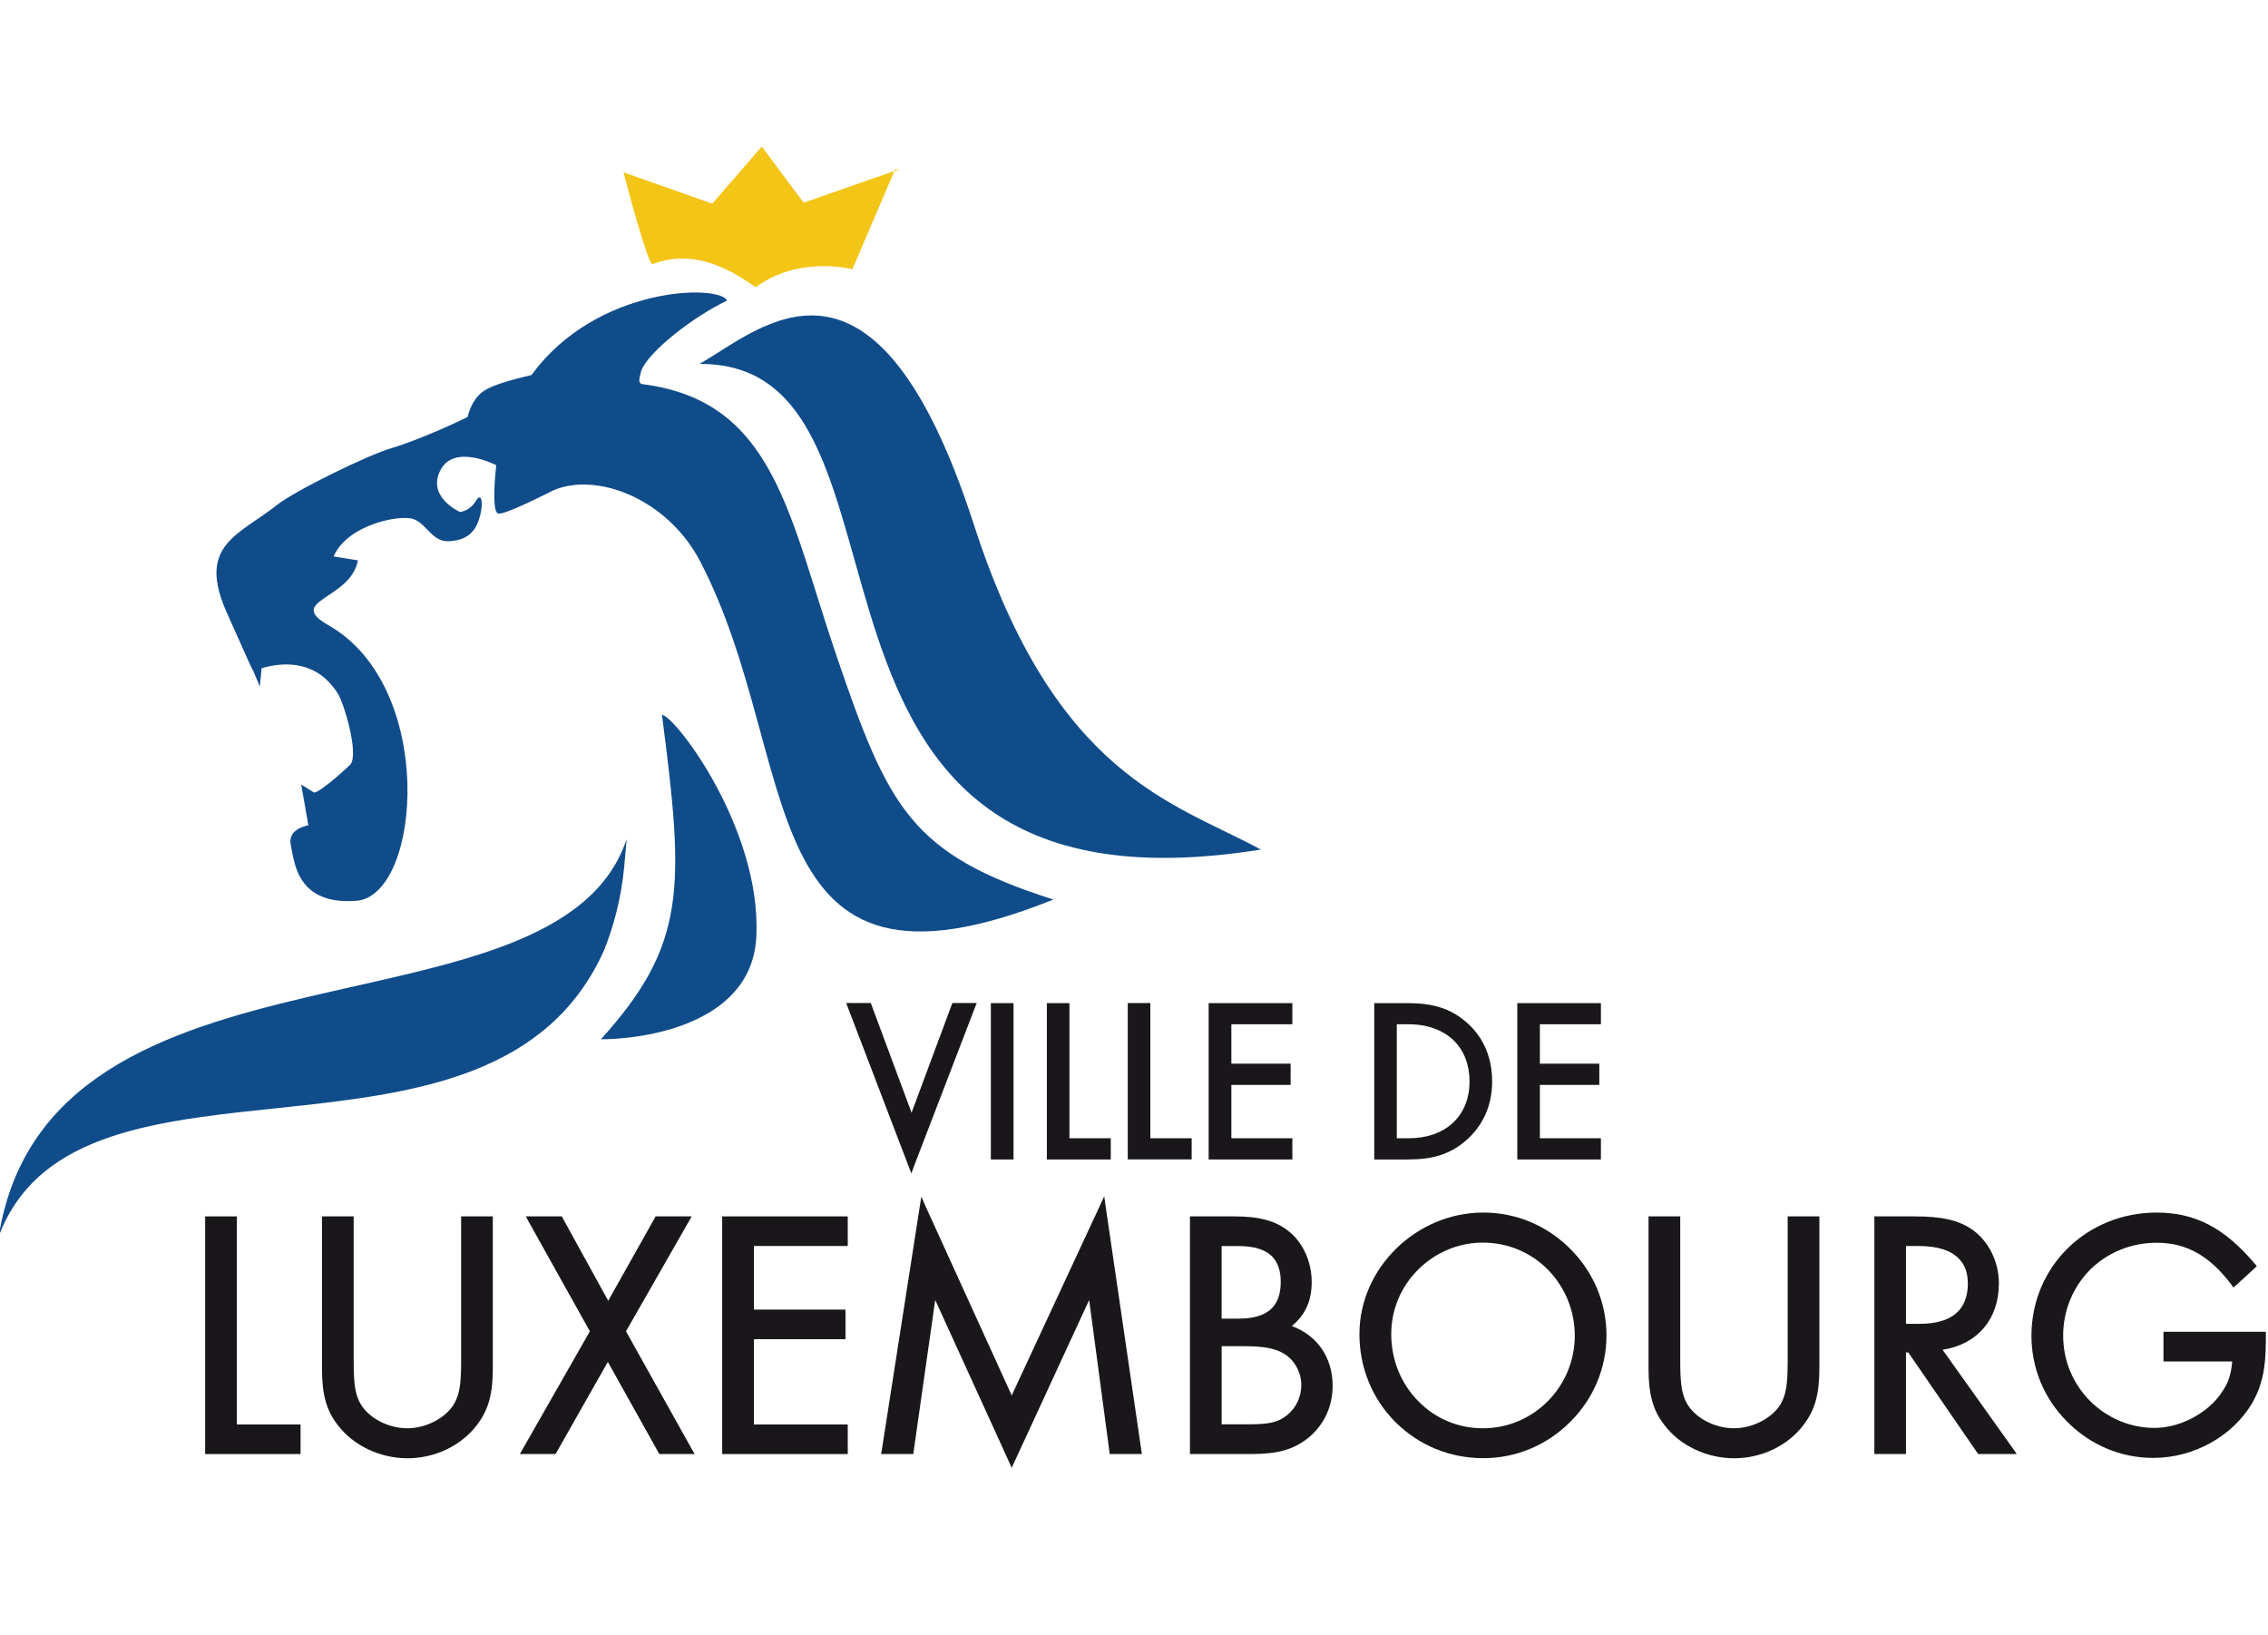
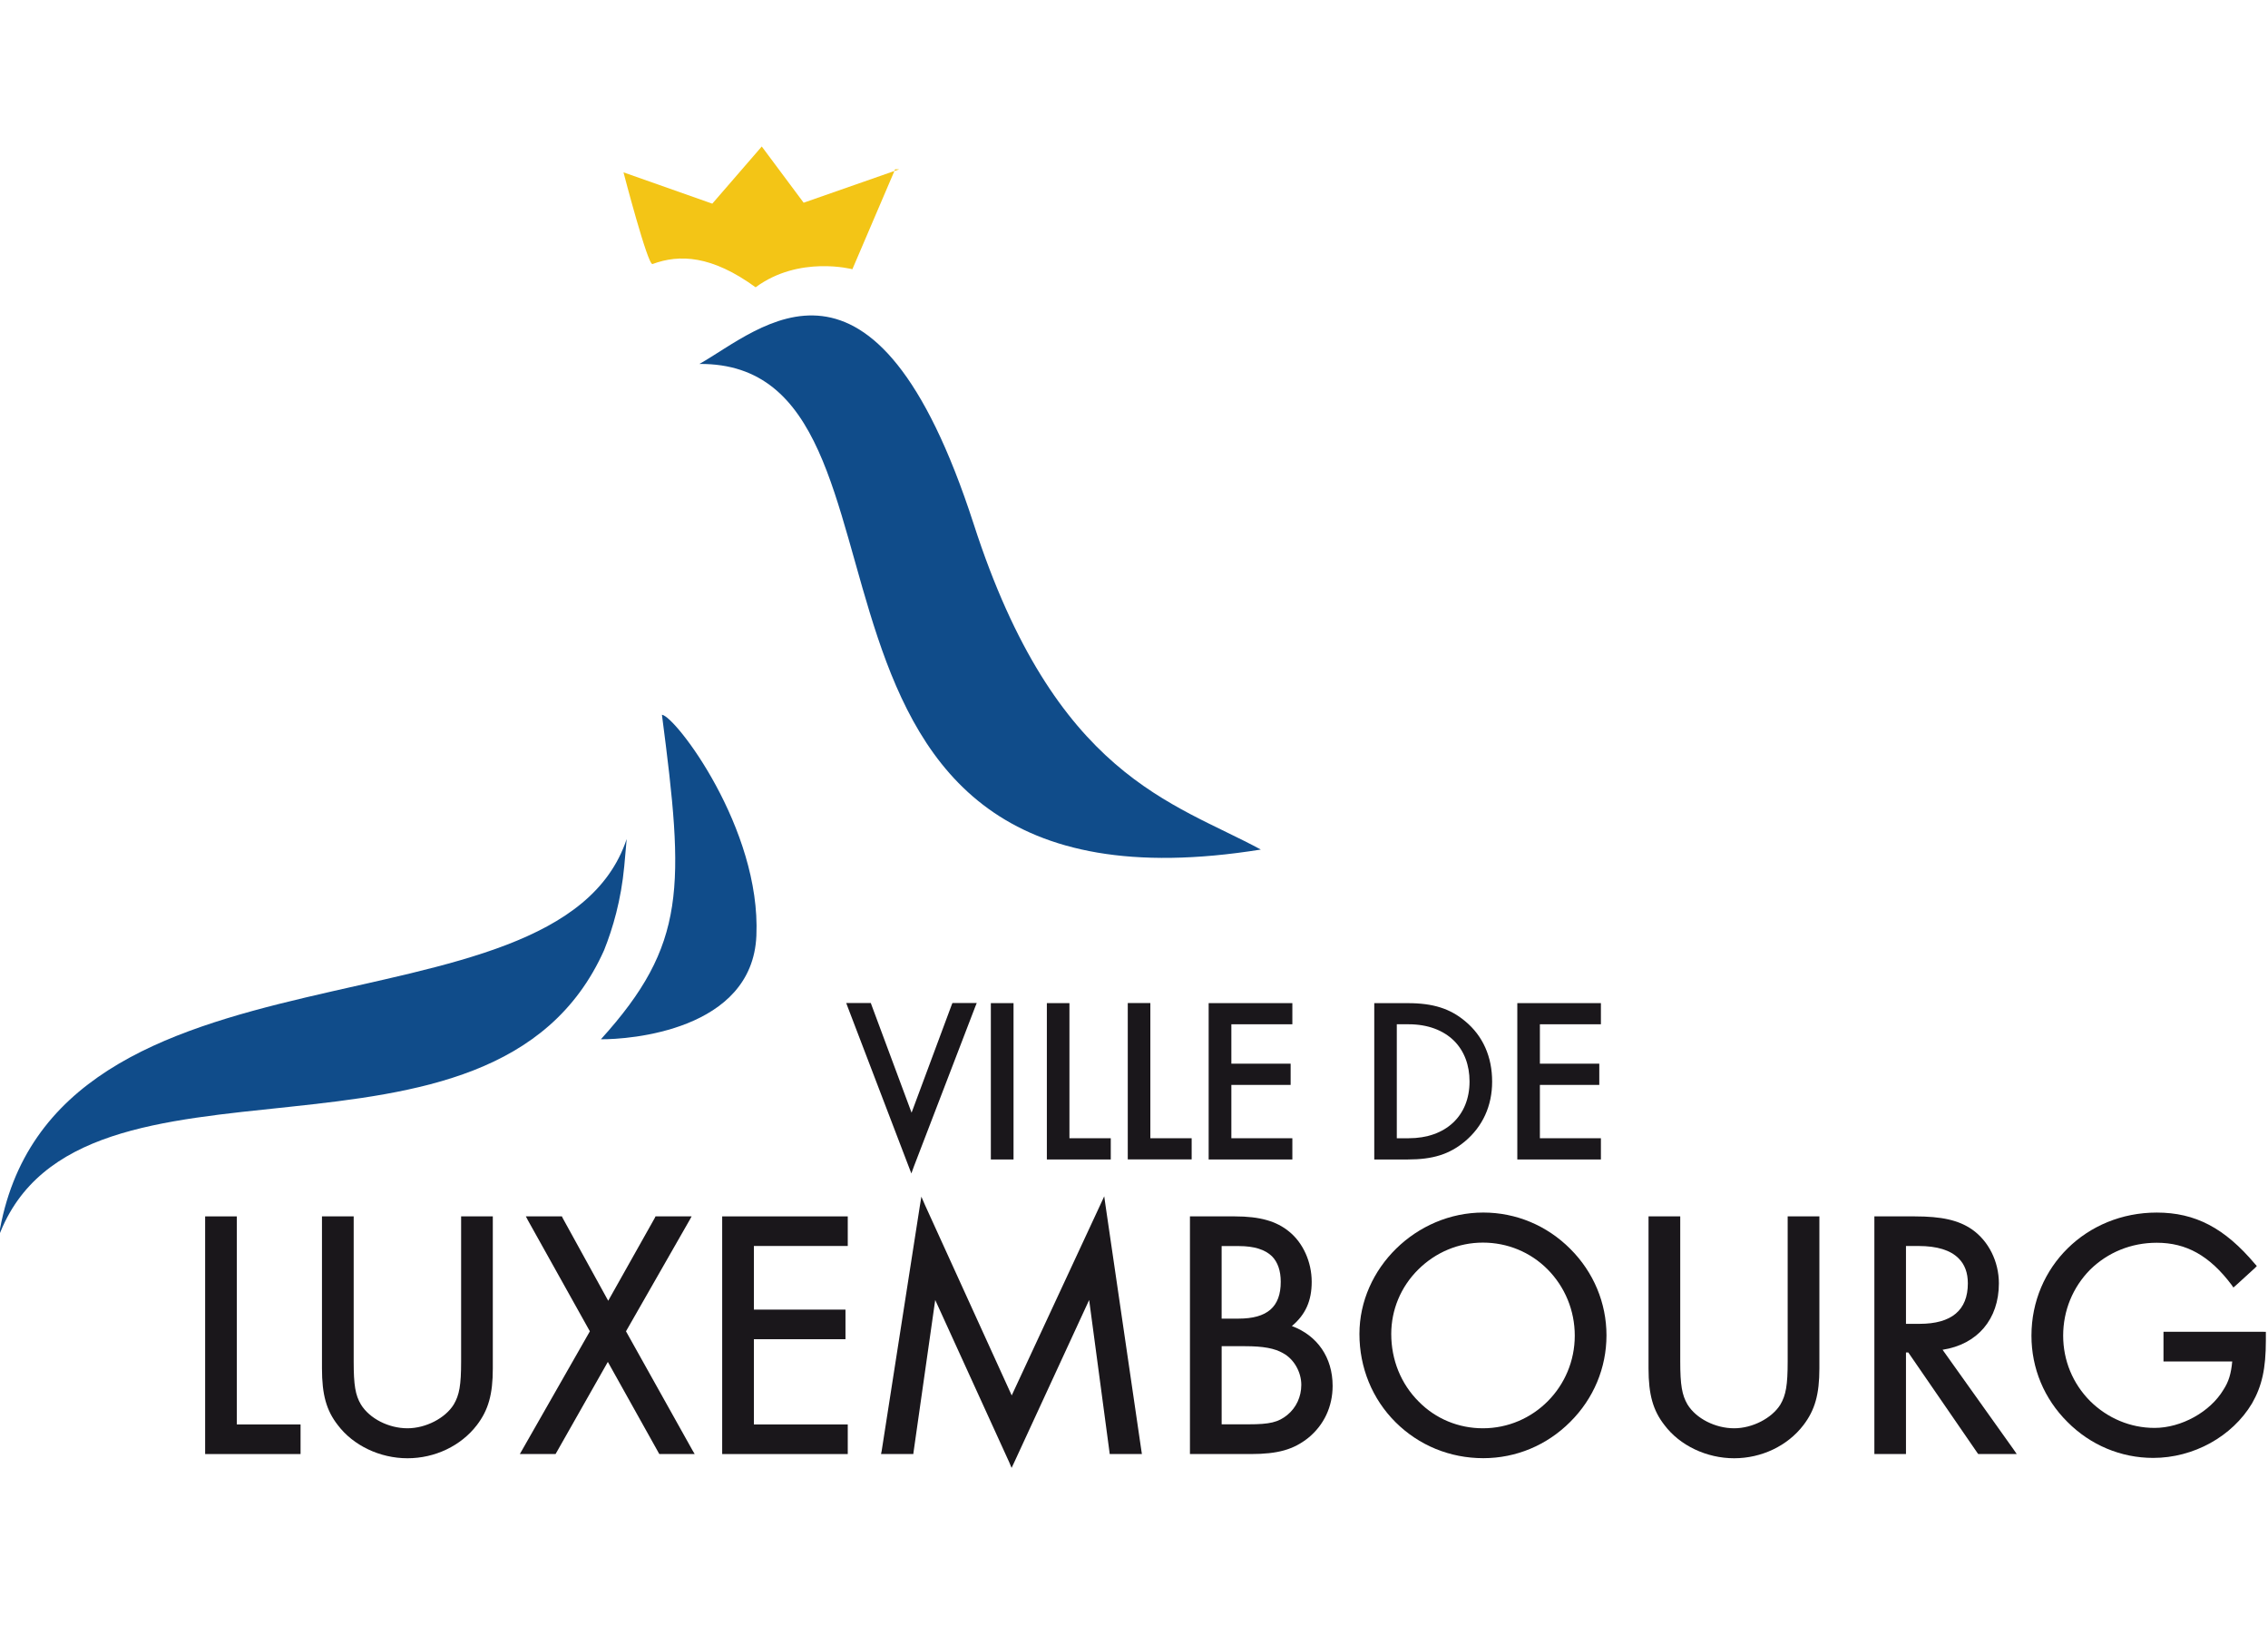
<svg xmlns="http://www.w3.org/2000/svg" width="111" height="80" viewBox="0 0 111 80" fill="none">
  <rect width="111" height="80" fill="white" />
  <g clip-path="url(#clip0_797_24022)">
    <path d="M61.708 41.573C36.219 45.66 46.349 17.717 34.23 17.81C37.211 16.136 42.789 10.625 47.656 25.65C51.649 38.009 57.424 39.251 61.708 41.573Z" fill="#104C8A" />
    <path d="M30.515 8.434L34.861 9.966L37.282 7.169L39.332 9.92L44.012 8.284H43.81L41.717 13.175C41.717 13.175 39.112 12.484 36.981 14.059C34.832 12.493 33.252 12.432 31.936 12.921C31.705 13.009 30.515 8.434 30.515 8.434Z" fill="#F3C516" />
    <path d="M29.565 46.498C29.994 45.425 30.398 44.048 30.553 42.383L30.671 41.057C27.261 51.308 2.412 45.007 -0.062 60.497C3.865 50.039 24.096 58.729 29.565 46.498Z" fill="#104C8A" />
    <path d="M32.396 34.976C33.497 43.418 33.614 46.211 29.41 50.856C30.774 50.871 36.827 50.438 37.019 45.787C37.249 40.544 33.055 35.046 32.396 34.976Z" fill="#104C8A" />
-     <path d="M51.555 44.019C44.581 41.799 43.48 39.542 40.931 32.065C38.585 25.185 37.898 19.617 31.446 18.799C31.154 18.756 31.356 18.342 31.38 18.154C31.714 17.223 33.934 15.492 35.58 14.712C35.264 13.912 29.217 13.955 26.014 18.351C25.144 18.553 24.19 18.816 23.738 19.094C23.235 19.4 22.995 19.955 22.886 20.406C21.32 21.172 19.792 21.747 19.204 21.916C18.057 22.236 14.468 23.994 13.551 24.714C11.651 26.215 9.587 26.68 11.139 30.066C11.651 31.199 12.366 32.845 12.399 32.836C12.601 33.301 12.714 33.602 12.714 33.602L12.804 32.7C13.899 32.375 15.541 32.3 16.566 33.993C16.825 34.416 17.563 36.819 17.159 37.402C17.159 37.402 15.842 38.667 15.381 38.789L14.743 38.394L15.091 40.388C15.091 40.388 14.042 40.539 14.235 41.371C14.409 42.142 14.503 44.361 17.541 44.07C20.626 43.614 21.331 33.587 16.083 30.601C13.939 29.378 17.16 29.35 17.517 27.422L16.328 27.229C17.005 25.663 19.578 25.169 20.236 25.4C20.894 25.64 21.144 26.524 21.98 26.486C22.455 26.453 23.095 26.336 23.396 25.546C23.697 24.756 23.598 23.989 23.293 24.511C22.983 25.028 22.507 25.052 22.507 25.052C22.507 25.052 20.871 24.323 21.557 23.006C22.238 21.689 24.289 22.767 24.289 22.767C24.289 22.767 24.03 24.921 24.355 25.118C24.608 25.273 26.918 24.069 27.064 24.003C29.204 23.068 32.669 24.418 34.259 27.456C39.375 37.248 36.478 50.076 51.555 44.019Z" fill="#104C8A" />
    <path d="M44.473 57.083L44.604 57.422L44.727 57.083L47.727 49.272L47.803 49.084H46.613L46.575 49.178L44.614 54.45L42.653 49.178L42.62 49.084H41.416L41.486 49.272" fill="#1A171B" />
    <path d="M49.463 56.739H49.604V49.088H48.494V56.739H48.635" fill="#1A171B" />
    <path d="M54.227 56.739H54.363V55.7H52.34V49.088H51.235V56.739H51.372" fill="#1A171B" />
    <path d="M58.322 56.603V55.7H56.3V49.084H55.195V56.735H58.322" fill="#1A171B" />
    <path d="M63.109 56.739H63.25V55.7H60.265V53.09H63.166V52.051H60.265V50.123H63.25V49.088H59.154V56.739H59.295" fill="#1A171B" />
    <path d="M68.946 55.7H68.362V50.123H68.946C69.867 50.123 70.638 50.41 71.17 50.937C71.663 51.435 71.922 52.118 71.922 52.922C71.922 54.609 70.751 55.7 68.946 55.7ZM68.899 56.739C70.126 56.739 70.935 56.486 71.688 55.861C72.563 55.132 73.028 54.116 73.028 52.931C73.028 51.709 72.573 50.688 71.707 49.972C70.973 49.357 70.137 49.089 68.909 49.089H67.259V56.739H67.395H68.899Z" fill="#1A171B" />
    <path d="M78.21 56.739H78.351V55.7H75.365V53.09H78.272V52.051H75.365V50.123H78.351V49.088H74.26V56.739H74.396" fill="#1A171B" />
    <path d="M11.591 69.705V59.524H10.04V71.154H14.71V69.705H14.568" fill="#1A171B" />
    <path d="M22.704 59.524H22.568V66.625C22.568 67.778 22.483 68.266 22.205 68.732C21.792 69.4 20.837 69.893 19.943 69.893C19.021 69.893 18.086 69.418 17.663 68.727C17.39 68.266 17.31 67.778 17.31 66.625V59.524H15.758V66.964C15.758 68.247 15.974 69.023 16.534 69.738C17.286 70.735 18.593 71.36 19.943 71.36C21.288 71.36 22.558 70.754 23.339 69.738C23.903 69 24.119 68.229 24.119 66.964V59.524H23.978" fill="#1A171B" />
    <path d="M30.637 65.148L33.732 59.735L33.849 59.524H32.081L32.044 59.604L29.767 63.653L27.538 59.604L27.501 59.524H25.737L25.845 59.73L28.869 65.148L25.558 70.951L25.441 71.154H27.19L27.228 71.088L29.749 66.644L32.231 71.088L32.269 71.154H34L33.883 70.956" fill="#1A171B" />
    <path d="M35.481 59.524H35.345V71.154H41.491V69.705H36.897V65.534H41.379V64.086H36.897V60.972H41.491V59.524H41.36" fill="#1A171B" />
    <path d="M54.108 59.002L54.043 58.541L53.85 58.959L49.515 68.285L45.277 58.982L45.093 58.559L45.019 59.016L43.151 70.998L43.119 71.154H44.699L44.713 71.041L45.771 63.615L49.392 71.553L49.509 71.831L49.641 71.553L53.305 63.615L54.297 71.035L54.311 71.154H55.887L55.863 70.998" fill="#1A171B" />
    <path d="M63.688 67.767C63.688 68.35 63.439 68.886 63.006 69.239C62.563 69.601 62.141 69.699 61.102 69.699H59.79V65.876H60.928C61.831 65.876 62.386 65.98 62.799 66.22C63.322 66.502 63.688 67.132 63.688 67.767ZM60.612 64.527H59.789V60.977H60.64C61.374 60.977 61.914 61.146 62.253 61.476C62.536 61.763 62.682 62.186 62.682 62.726C62.682 63.953 62.023 64.527 60.612 64.527ZM63.227 64.89C63.895 64.33 64.197 63.657 64.197 62.726C64.197 61.753 63.773 60.817 63.091 60.267C62.47 59.755 61.653 59.524 60.439 59.524H58.238V71.154H61.206C62.541 71.154 63.308 70.937 64.032 70.359C64.798 69.733 65.221 68.831 65.221 67.819C65.221 66.432 64.478 65.355 63.227 64.89Z" fill="#1A171B" />
    <path d="M72.576 60.807C73.77 60.807 74.895 61.268 75.736 62.11C76.591 62.971 77.072 64.128 77.072 65.36C77.072 67.862 75.058 69.893 72.576 69.893C71.386 69.893 70.267 69.432 69.439 68.591C68.564 67.721 68.09 66.544 68.09 65.279C68.09 64.099 68.555 62.975 69.407 62.128C70.262 61.278 71.386 60.807 72.576 60.807ZM72.595 59.336C69.312 59.336 66.533 62.059 66.533 65.279C66.533 66.925 67.159 68.459 68.302 69.597C69.44 70.73 70.959 71.356 72.596 71.356C74.195 71.356 75.709 70.725 76.852 69.578C77.995 68.44 78.624 66.935 78.624 65.345C78.624 63.76 77.994 62.255 76.856 61.118C75.708 59.966 74.194 59.336 72.595 59.336Z" fill="#1A171B" />
    <path d="M87.629 59.524H87.492V66.625C87.492 67.778 87.408 68.266 87.135 68.732C86.721 69.4 85.766 69.893 84.873 69.893C83.952 69.893 83.011 69.418 82.588 68.727C82.32 68.266 82.234 67.778 82.234 66.625V59.524H80.682V66.964C80.682 68.247 80.903 69.023 81.463 69.738C82.211 70.735 83.523 71.36 84.872 71.36C86.212 71.36 87.487 70.754 88.263 69.738C88.827 69 89.044 68.229 89.044 66.964V59.524H88.907" fill="#1A171B" />
    <path d="M96.31 62.801C96.31 64.114 95.515 64.782 93.945 64.782H93.282V60.973H93.893C94.802 60.973 95.459 61.175 95.859 61.579C96.16 61.879 96.31 62.284 96.31 62.801ZM95.073 66.051C96.776 65.788 97.829 64.56 97.829 62.801C97.829 61.729 97.321 60.722 96.508 60.158C95.849 59.707 95.032 59.524 93.71 59.524H91.735V71.154H93.282V66.183H93.395L96.776 71.097L96.818 71.154H98.704L98.554 70.937L95.073 66.051Z" fill="#1A171B" />
    <path d="M110.763 65.171H105.885V66.625H109.249C109.193 67.236 109.071 67.622 108.816 68.012C108.168 69.094 106.755 69.875 105.447 69.875C104.266 69.875 103.148 69.404 102.296 68.563C101.445 67.707 100.975 66.574 100.975 65.361C100.975 64.134 101.445 62.995 102.291 62.135C103.157 61.284 104.304 60.814 105.555 60.814C107.003 60.814 108.139 61.444 109.22 62.878L109.305 63.005L109.427 62.901L110.359 62.051L110.453 61.952L110.368 61.858C108.882 60.094 107.443 59.337 105.555 59.337C102.108 59.337 99.423 61.994 99.423 65.362C99.423 66.956 100.043 68.451 101.186 69.585C102.311 70.717 103.805 71.343 105.381 71.343C107.358 71.343 109.249 70.295 110.217 68.677C110.706 67.826 110.895 66.966 110.895 65.597V65.174" fill="#1A171B" />
  </g>
  <defs>
    <clipPath id="clip0_797_24022">
      <rect width="110.959" height="65" fill="white" transform="translate(0 7)" />
    </clipPath>
  </defs>
</svg>